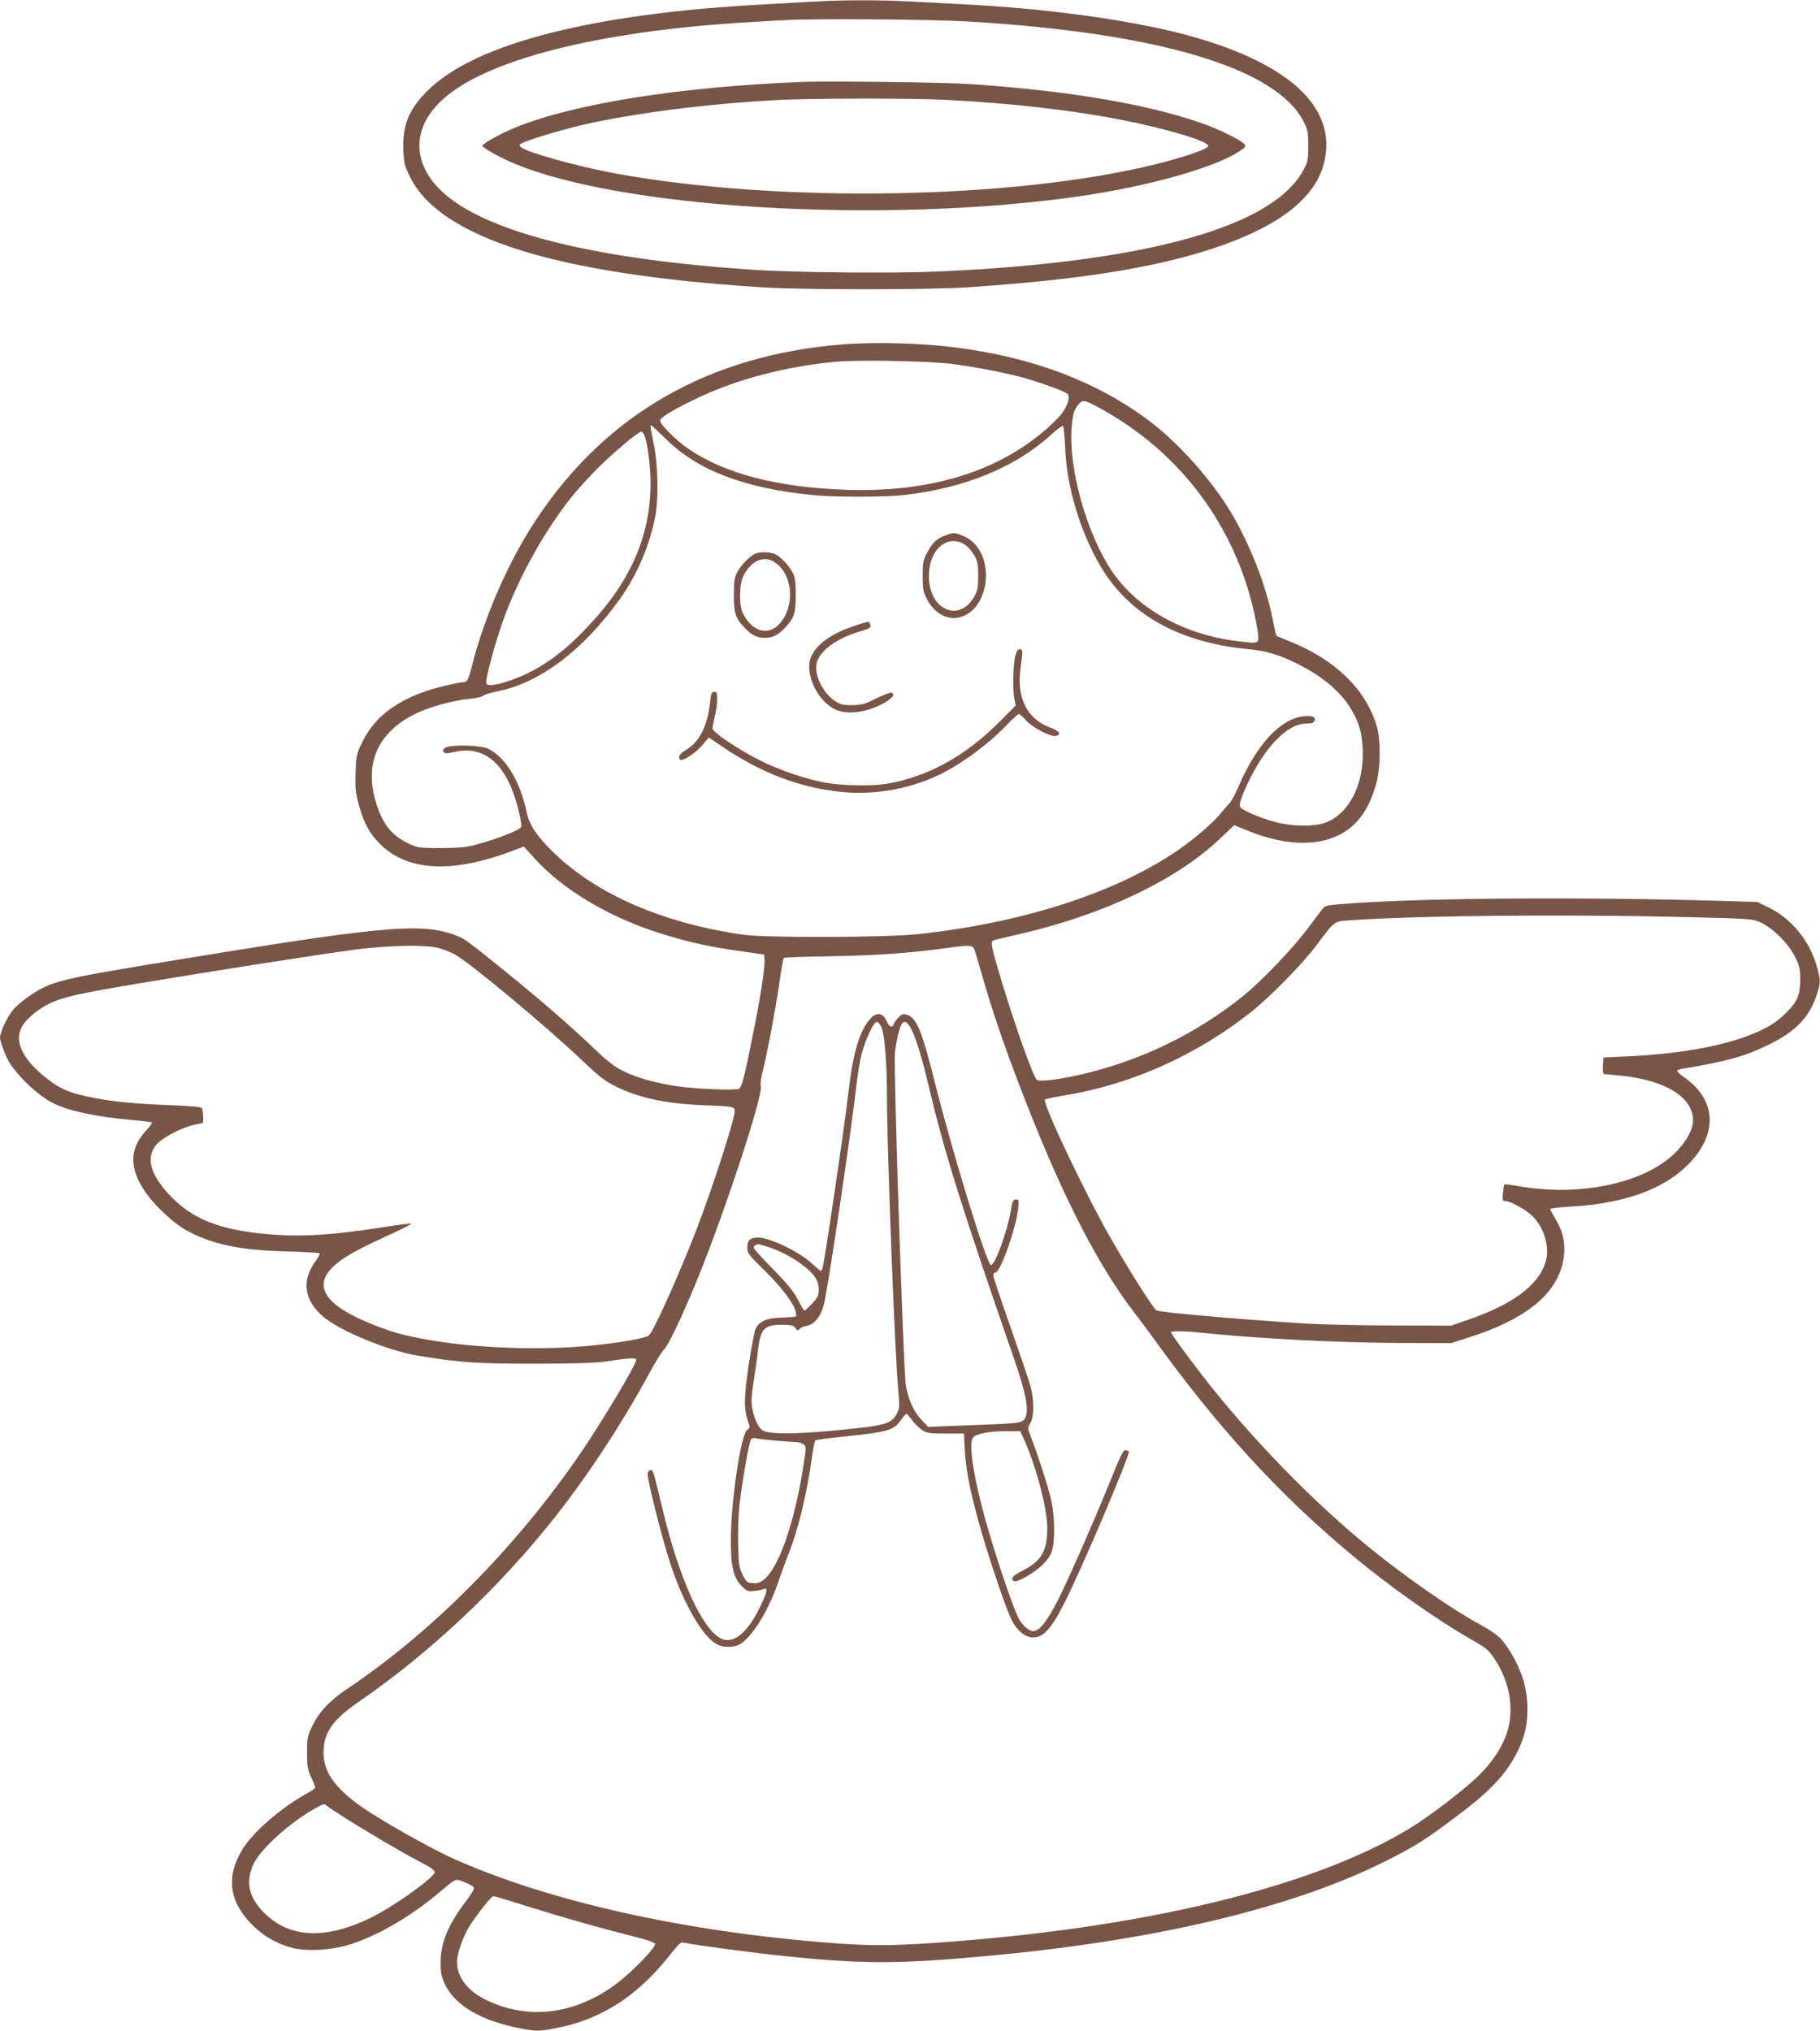
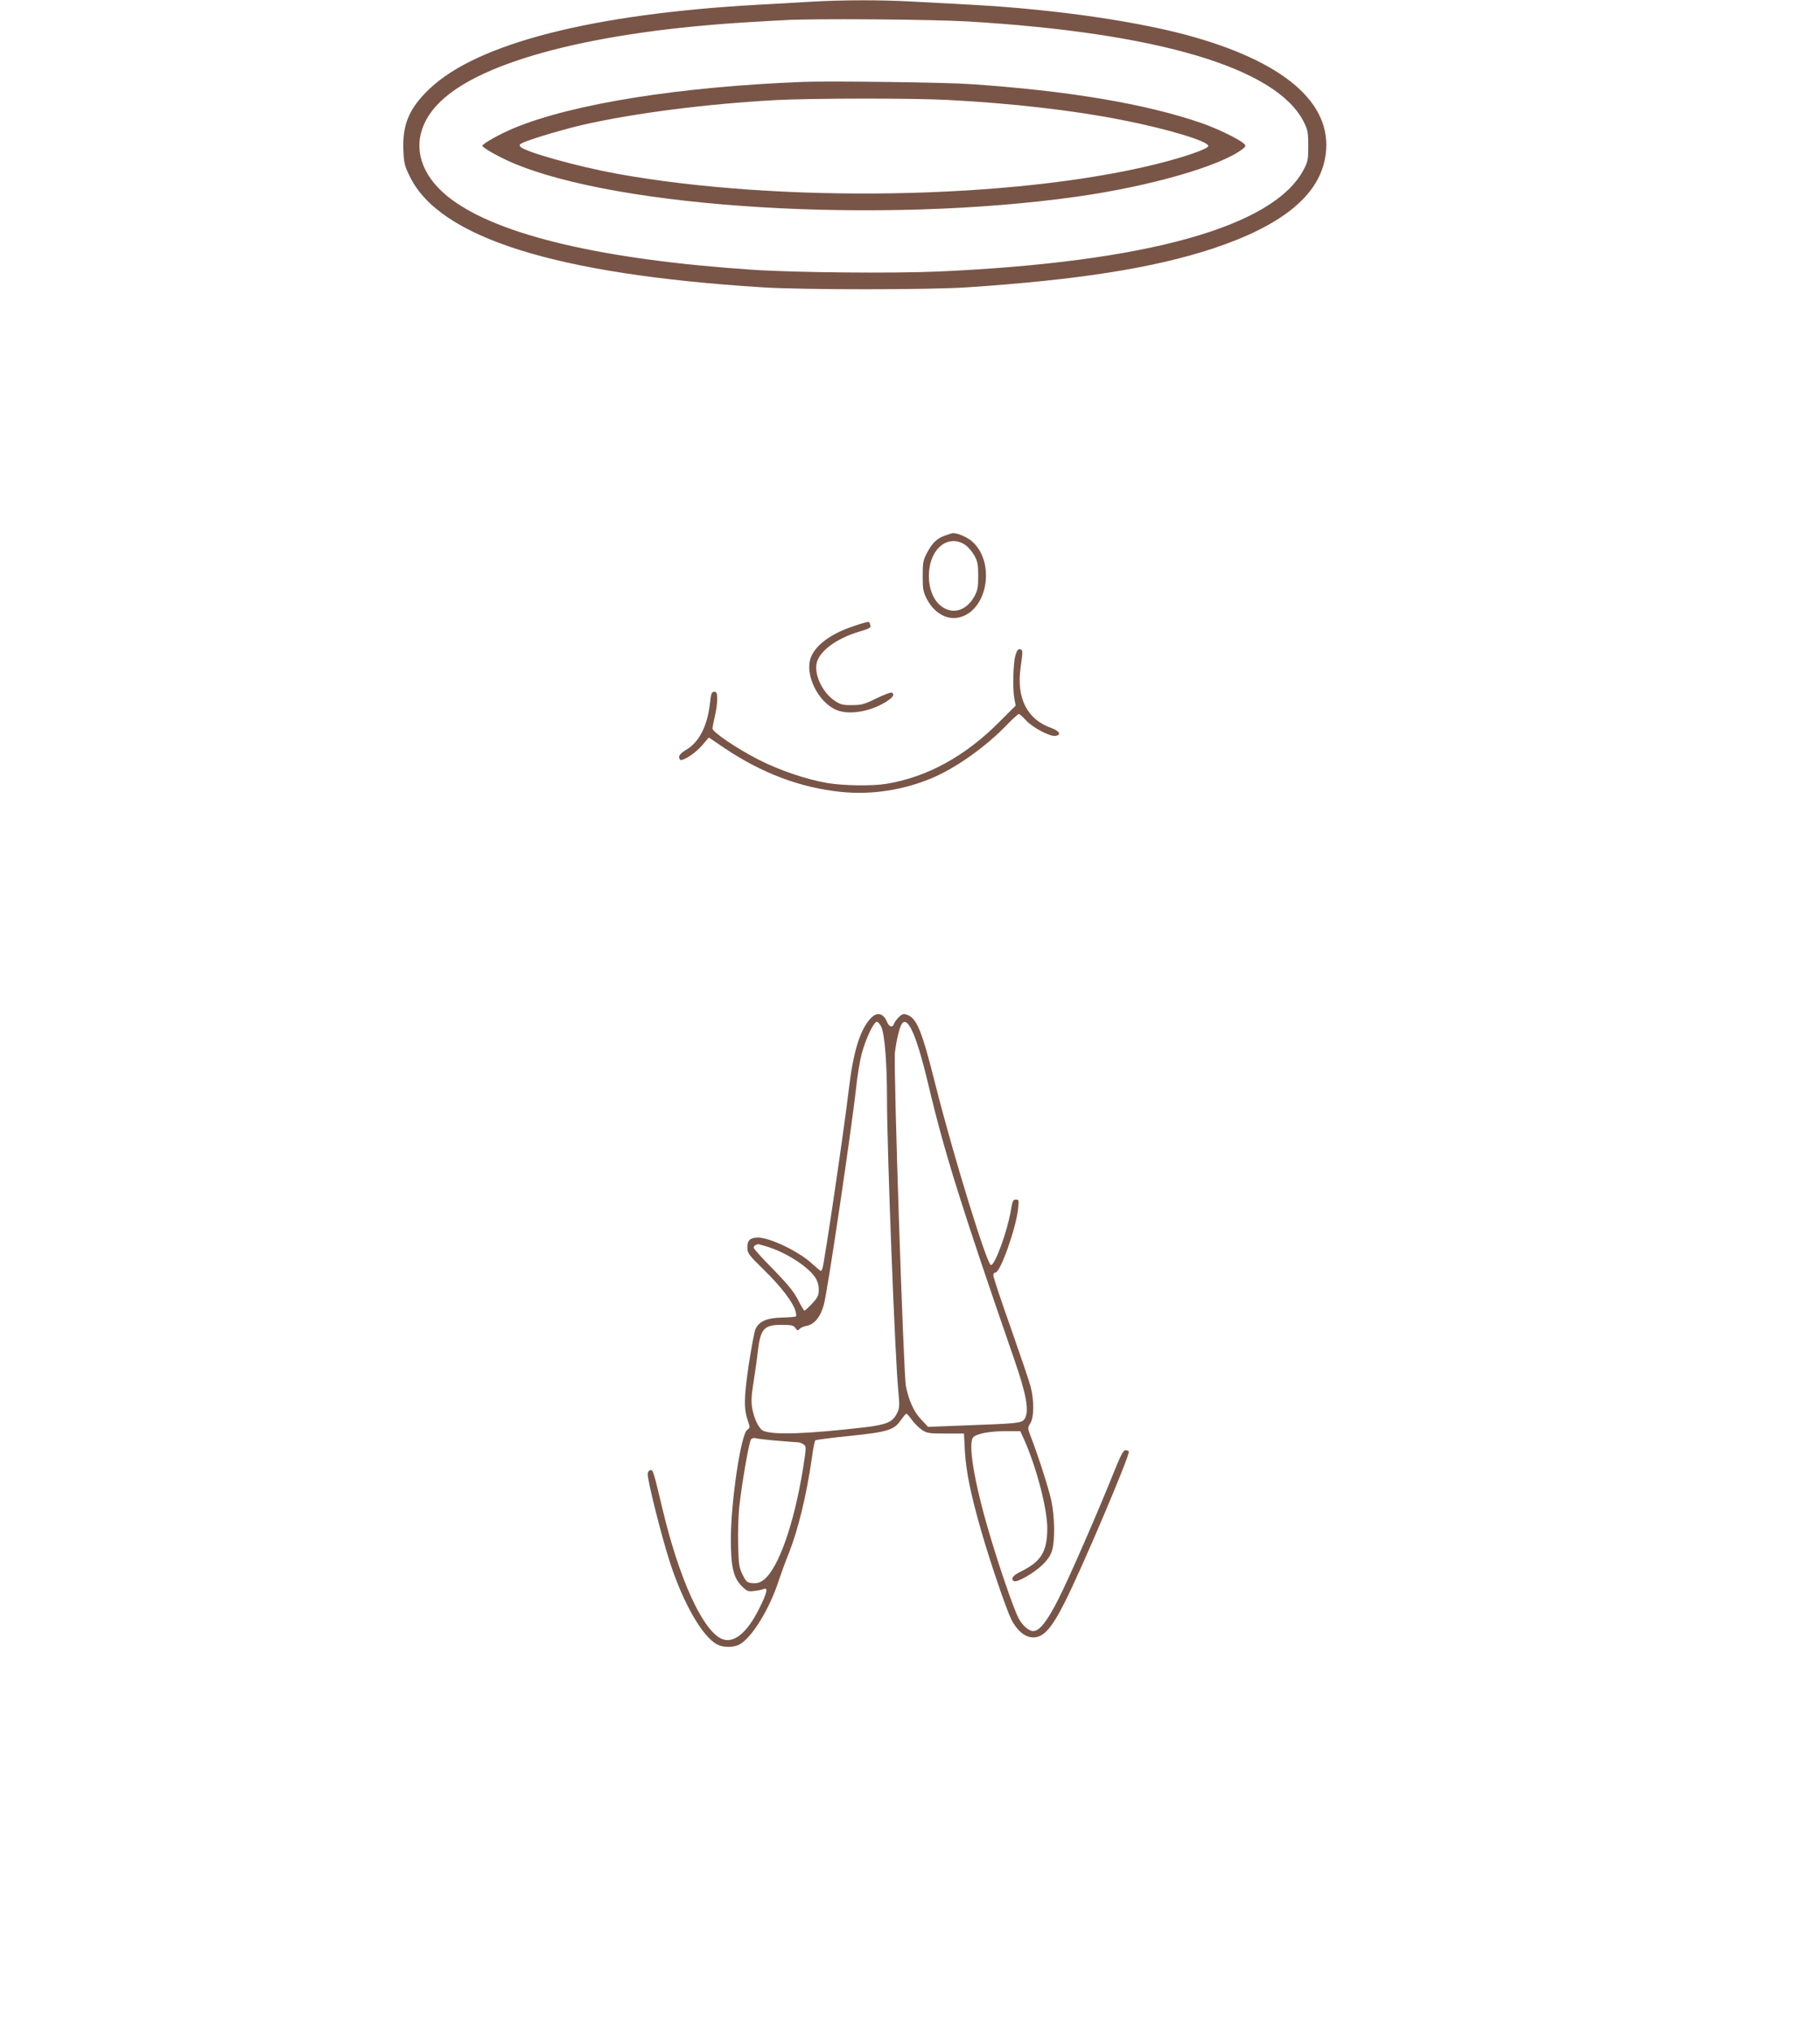
<svg xmlns="http://www.w3.org/2000/svg" version="1.0" width="1147pt" height="1280pt" viewBox="0 0 1147 1280" preserveAspectRatio="xMidYMid meet">
  <g transform="translate(0,1280) scale(0.1,-0.1)" fill="#795548" stroke="none">
    <path d="M5110 12789 c-74 -4 -225 -13 -335 -19 -1040 -58 -1764 -243 -2065 -527 -129 -121 -174 -226 -168 -384 3 -87 7 -103 42 -174 190 -385 921 -614 2221 -696 244 -16 1056 -16 1290 0 701 47 1174 121 1550 245 427 142 659 327 705 564 64 327 -222 595 -820 767 -339 98 -875 176 -1405 205 -110 6 -278 15 -373 20 -196 11 -444 11 -642 -1z m985 -124 c1203 -71 1949 -293 2121 -632 26 -52 29 -68 29 -153 0 -85 -3 -101 -29 -149 -189 -360 -987 -583 -2296 -642 -288 -13 -915 -7 -1180 11 -940 63 -1594 217 -1897 445 -240 180 -266 424 -66 616 267 258 980 442 1938 499 99 6 203 12 230 13 169 11 929 5 1150 -8z" />
    <path d="M5065 12284 c-777 -30 -1453 -137 -1825 -291 -87 -36 -200 -99 -200 -112 0 -11 99 -68 185 -105 671 -290 2327 -390 3565 -215 458 65 901 192 1040 299 22 17 23 21 10 34 -29 28 -166 95 -270 131 -350 121 -837 203 -1455 245 -153 11 -886 20 -1050 14z m910 -114 c404 -21 793 -66 1095 -126 286 -56 545 -134 545 -164 0 -18 -150 -70 -331 -115 -895 -221 -2363 -247 -3396 -60 -251 46 -573 136 -607 169 -12 13 -8 17 25 31 63 26 256 83 375 110 324 73 772 130 1204 154 220 12 870 13 1090 1z" />
-     <path d="M5305 10629 c-838 -68 -1486 -439 -1926 -1104 -168 -253 -319 -594 -397 -893 -32 -125 -36 -132 -67 -132 -12 0 -75 -13 -139 -29 -244 -62 -407 -175 -488 -339 -42 -84 -43 -88 -47 -203 -3 -105 0 -129 23 -211 33 -115 70 -180 139 -245 180 -171 468 -178 865 -21 l33 13 64 -71 c187 -208 493 -387 833 -488 161 -48 274 -73 462 -100 l155 -22 3 -29 c5 -43 -24 -234 -74 -480 -52 -262 -69 -325 -86 -337 -17 -12 -278 -1 -393 16 -135 21 -251 53 -334 94 -59 29 -101 61 -196 152 -143 137 -344 311 -577 499 -226 182 -234 188 -300 211 -219 76 -459 53 -1903 -186 -573 -95 -630 -110 -758 -193 -40 -26 -91 -68 -113 -94 -37 -42 -84 -142 -84 -178 0 -18 26 -93 47 -133 47 -94 193 -234 294 -282 97 -47 278 -85 493 -103 65 -6 121 -13 124 -15 3 -3 -14 -26 -37 -51 -109 -118 -108 -243 2 -398 60 -83 174 -189 251 -231 159 -88 338 -126 626 -133 113 -3 208 -8 213 -12 4 -4 -5 -23 -19 -42 -95 -125 -81 -249 39 -354 104 -92 413 -219 605 -250 266 -43 362 -50 727 -50 242 0 388 5 445 13 154 24 200 26 200 12 0 -30 -226 -407 -359 -600 -407 -591 -928 -1116 -1467 -1477 -108 -73 -173 -142 -216 -232 -30 -61 -33 -74 -33 -166 0 -88 3 -107 27 -159 16 -32 26 -62 23 -66 -3 -4 -31 -23 -63 -40 -159 -90 -330 -240 -395 -347 -104 -172 -84 -327 62 -474 73 -73 155 -120 254 -146 97 -24 256 -14 375 26 174 58 371 173 547 321 115 96 102 91 163 67 30 -11 56 -26 59 -34 3 -7 -20 -46 -50 -85 -113 -149 -159 -260 -160 -383 -1 -65 4 -90 24 -135 64 -140 231 -237 487 -286 81 -15 103 -16 170 -5 306 49 544 194 757 461 71 89 74 92 100 85 57 -13 464 -67 635 -84 489 -50 711 -50 1255 0 1059 95 1925 300 2515 593 205 102 278 149 515 331 204 156 310 289 367 460 34 105 32 260 -6 370 -32 95 -93 201 -144 253 -21 20 -75 57 -122 82 -168 90 -456 289 -685 474 -368 297 -766 707 -1071 1101 -109 142 -194 259 -194 269 0 9 91 7 195 -4 358 -37 848 -62 1230 -64 l340 -1 119 38 c339 109 530 258 581 453 27 106 15 198 -41 289 -19 32 -34 61 -34 65 0 4 55 11 123 15 379 20 649 131 798 325 135 178 105 364 -78 491 -24 17 -43 34 -43 39 0 5 17 12 38 15 268 44 391 78 537 150 171 83 258 173 304 314 27 82 26 98 -4 196 -46 151 -158 286 -294 353 l-75 37 -225 7 c-863 25 -1806 20 -2316 -14 -161 -11 -182 -14 -197 -32 -9 -12 -52 -68 -95 -126 -90 -122 -293 -334 -408 -427 -285 -230 -627 -399 -988 -487 -149 -37 -293 -56 -312 -42 -26 19 -164 416 -254 727 -34 117 -38 148 -18 153 6 2 84 21 172 41 522 122 975 337 1248 594 l95 90 87 -35 c252 -102 473 -101 622 2 86 59 146 153 185 291 29 102 31 279 4 368 -68 229 -261 417 -542 530 -48 20 -89 37 -91 38 -1 2 -10 41 -19 87 -42 225 -146 491 -272 700 -122 202 -333 436 -515 572 -328 244 -728 395 -1207 457 -221 29 -515 37 -725 20z m705 -124 c156 -21 342 -58 452 -89 120 -35 255 -85 267 -100 17 -20 -4 -82 -44 -131 -21 -25 -73 -75 -115 -110 -307 -256 -725 -379 -1235 -362 -434 15 -763 100 -995 257 -76 51 -180 155 -180 179 0 20 94 76 250 149 242 113 535 190 845 221 140 15 609 6 755 -14z m930 -282 c497 -275 840 -731 964 -1285 14 -64 26 -132 26 -152 0 -42 -3 -43 -138 -26 -338 43 -629 207 -787 444 -159 239 -272 646 -251 905 8 88 15 111 48 148 24 25 35 22 138 -34z m-2743 -190 c198 -197 493 -310 923 -353 135 -14 459 -14 577 0 381 43 699 173 926 379 37 34 72 59 76 57 4 -3 11 -67 14 -143 11 -247 95 -525 224 -744 177 -300 490 -476 918 -519 125 -12 205 -35 320 -93 159 -79 272 -174 339 -285 50 -83 68 -146 74 -249 11 -225 -87 -417 -241 -470 -71 -24 -207 -22 -309 6 -93 24 -209 74 -222 94 -7 11 -1 36 18 84 111 267 269 443 400 443 32 0 46 5 50 17 10 24 -13 35 -66 29 -147 -15 -295 -174 -409 -435 -23 -53 -49 -103 -58 -111 -9 -8 -34 -37 -55 -63 -44 -56 -160 -157 -256 -224 -390 -274 -984 -468 -1650 -540 -207 -22 -957 -25 -1105 -4 -500 71 -916 250 -1189 511 -106 101 -161 181 -176 257 -41 197 -131 347 -241 403 -49 25 -243 29 -275 6 -14 -11 -16 -17 -7 -27 9 -9 23 -9 63 1 195 47 335 -77 406 -359 13 -52 22 -102 19 -112 -6 -19 -146 -75 -276 -110 -69 -19 -109 -23 -229 -24 -135 0 -149 2 -200 26 -105 49 -163 117 -204 241 -86 256 -2 458 239 578 91 45 243 87 349 96 39 4 76 12 81 19 6 7 48 20 95 29 265 54 536 259 766 580 111 155 193 349 226 535 19 109 14 321 -11 438 -21 103 -24 123 -17 123 2 0 44 -39 93 -87z m-137 25 c21 -49 40 -196 40 -302 0 -336 -129 -628 -403 -913 -115 -120 -190 -181 -299 -247 -129 -78 -320 -138 -333 -104 -9 23 59 271 115 423 96 259 254 541 420 750 35 44 111 128 169 186 101 100 254 229 273 229 4 0 13 -10 18 -22z m6570 -3038 c408 -10 415 -11 468 -35 75 -34 172 -131 213 -212 30 -60 34 -76 34 -147 0 -98 -18 -140 -90 -211 -66 -65 -139 -108 -261 -151 -179 -65 -442 -108 -739 -122 l-150 -7 -3 -52 c-2 -38 1 -53 10 -53 7 0 56 -5 108 -10 277 -29 449 -136 450 -280 0 -81 -82 -197 -194 -272 -216 -147 -574 -204 -911 -143 -43 8 -81 12 -84 10 -2 -3 -6 -27 -9 -55 -4 -44 -2 -50 14 -50 30 0 115 -45 159 -83 84 -72 126 -206 95 -303 -45 -145 -207 -265 -485 -361 l-110 -38 -360 1 c-198 0 -448 6 -555 12 -424 27 -917 70 -941 83 -18 9 -153 220 -274 429 -162 277 -449 881 -429 900 5 4 65 17 134 28 418 70 827 255 1170 528 119 96 311 291 400 408 133 175 107 158 256 168 408 28 1345 36 2084 18z m-7865 -195 c32 -9 80 -28 106 -43 99 -57 573 -452 791 -659 114 -109 150 -137 220 -171 147 -73 321 -109 558 -118 181 -7 190 -8 190 -37 0 -51 -131 -458 -235 -732 -109 -284 -276 -657 -306 -682 -18 -15 -150 -40 -309 -58 -436 -52 -1036 -10 -1333 91 -322 111 -454 225 -393 342 40 76 138 140 375 248 95 43 169 80 162 82 -6 2 -84 -8 -173 -22 -320 -50 -510 -62 -713 -46 -325 27 -500 97 -647 260 -110 121 -136 218 -79 298 35 47 156 113 246 133 l55 12 0 41 c0 23 -4 46 -8 52 -4 7 -73 14 -187 18 -224 9 -361 21 -490 46 -147 28 -210 53 -291 116 -173 132 -226 257 -151 356 18 24 57 60 87 80 109 75 179 93 623 168 490 82 1129 182 1375 215 216 28 439 32 527 10z m3375 -7 c5 -13 23 -72 40 -133 78 -275 163 -521 303 -875 223 -566 438 -983 653 -1266 49 -64 109 -144 133 -178 403 -560 791 -984 1251 -1367 236 -197 531 -405 747 -529 98 -55 114 -69 151 -124 90 -132 123 -298 88 -436 -25 -99 -89 -203 -181 -295 -92 -91 -307 -256 -440 -338 -614 -373 -1687 -632 -2995 -722 -274 -19 -417 -19 -660 0 -927 72 -1786 265 -2386 537 -138 63 -443 235 -559 316 -174 122 -246 223 -246 346 0 126 56 206 224 322 445 306 879 714 1228 1154 216 273 429 598 604 920 37 69 78 134 90 145 25 22 112 204 203 425 172 417 421 1174 407 1233 -4 13 0 50 9 83 29 114 85 410 107 564 12 85 25 158 28 162 3 4 139 9 301 11 276 5 494 20 720 51 148 21 169 20 180 -6z m-4069 -5407 c65 -50 442 -277 577 -346 60 -30 92 -53 92 -64 0 -31 -247 -209 -390 -281 -294 -148 -527 -138 -690 29 -95 97 -114 194 -60 307 45 93 230 260 385 346 60 33 56 33 86 9z m1240 -622 c241 -75 469 -140 664 -189 109 -27 151 -42 153 -53 4 -22 -145 -176 -241 -248 -259 -195 -555 -233 -821 -105 -119 57 -186 145 -186 242 0 49 36 153 75 218 41 68 142 196 154 196 5 0 96 -27 202 -61z" />
    <path d="M5957 9425 c-51 -17 -83 -48 -115 -110 -24 -44 -27 -62 -27 -145 0 -84 3 -101 27 -147 48 -90 129 -134 208 -113 176 47 224 348 76 478 -31 27 -91 53 -121 52 -5 -1 -27 -7 -48 -15z m124 -58 c19 -12 45 -43 59 -67 21 -38 25 -58 25 -130 0 -72 -4 -92 -25 -130 -49 -87 -131 -114 -202 -65 -113 77 -112 316 2 393 43 29 97 29 141 -1z" />
-     <path d="M4755 9308 c-36 -19 -86 -72 -108 -113 -19 -34 -22 -56 -22 -145 0 -116 10 -146 69 -208 42 -45 77 -62 126 -62 49 0 84 17 126 62 59 62 69 92 69 208 0 83 -4 112 -19 140 -23 44 -73 98 -108 116 -32 17 -105 18 -133 2z m135 -57 c109 -79 120 -278 22 -383 -71 -77 -169 -50 -228 62 -28 52 -26 191 3 245 52 97 133 128 203 76z" />
    <path d="M5375 8852 c-140 -47 -235 -118 -265 -196 -40 -107 45 -282 162 -331 78 -32 204 -12 306 48 50 31 63 49 42 62 -5 3 -48 -13 -96 -36 -74 -37 -94 -43 -153 -43 -58 -1 -74 3 -110 27 -75 50 -129 160 -115 234 15 78 124 159 272 203 57 16 72 25 68 36 -3 9 -6 18 -6 20 0 9 -28 3 -105 -24z" />
    <path d="M6399 8668 c-14 -50 -18 -214 -6 -274 l8 -41 -104 -104 c-216 -217 -456 -347 -710 -389 -91 -15 -272 -12 -373 5 -131 22 -303 81 -431 146 -139 71 -293 175 -293 198 1 9 7 43 15 76 8 33 15 81 15 108 0 39 -3 47 -19 47 -16 0 -20 -11 -26 -67 -16 -148 -68 -250 -151 -299 -28 -16 -44 -33 -44 -45 0 -10 5 -19 10 -19 27 0 92 44 133 90 l44 52 96 -65 c238 -160 478 -251 737 -278 189 -20 393 11 573 87 153 64 343 200 475 338 35 36 68 66 73 66 5 0 25 -18 45 -40 41 -45 150 -103 185 -98 41 5 27 31 -26 50 -152 54 -220 187 -193 380 15 108 15 112 -4 116 -12 2 -20 -8 -29 -40z" />
    <path d="M5488 6383 c-68 -73 -110 -209 -138 -444 -30 -256 -155 -1103 -167 -1134 -3 -8 -7 -15 -10 -15 -3 0 -29 22 -58 48 -82 75 -263 162 -337 162 -50 0 -68 -16 -68 -61 0 -38 6 -46 109 -147 106 -104 182 -204 195 -258 4 -14 5 -28 2 -31 -2 -2 -42 -6 -88 -7 -95 -2 -145 -24 -167 -73 -7 -16 -26 -118 -43 -228 -30 -208 -31 -275 -4 -352 14 -39 13 -42 -5 -55 -39 -26 -101 -439 -103 -678 -1 -184 15 -253 70 -308 31 -31 39 -34 77 -29 23 2 50 8 60 12 29 12 21 -26 -30 -126 -78 -157 -166 -224 -241 -185 -119 61 -264 383 -367 816 -57 239 -59 245 -75 245 -8 0 -16 -10 -18 -22 -5 -32 89 -405 143 -569 84 -255 204 -462 296 -509 36 -19 102 -19 138 0 78 40 193 227 251 410 13 39 40 113 61 165 60 152 112 367 145 598 8 59 18 110 22 114 4 4 102 16 217 28 240 25 279 37 322 99 15 22 31 40 35 41 4 0 19 -17 35 -39 15 -21 43 -49 62 -62 32 -22 45 -24 150 -24 l116 0 6 -115 c8 -127 37 -271 104 -503 57 -198 158 -493 189 -555 36 -70 87 -112 137 -112 65 0 115 55 198 219 108 212 415 936 405 953 -3 5 -13 8 -22 8 -12 0 -30 -34 -66 -123 -99 -249 -289 -685 -357 -818 -70 -138 -118 -199 -158 -199 -28 0 -69 37 -93 83 -31 61 -122 325 -183 533 -95 320 -137 571 -101 606 23 23 103 38 207 38 l89 0 26 -57 c77 -175 144 -431 144 -554 0 -148 -38 -210 -165 -273 -52 -25 -68 -47 -45 -61 18 -11 124 49 177 100 36 35 55 63 64 95 18 64 16 211 -5 310 -16 77 -85 291 -132 412 -18 47 -18 49 0 79 23 40 24 142 1 230 -9 35 -66 202 -126 373 -60 170 -109 317 -109 328 0 10 6 18 14 18 30 0 128 275 142 399 6 57 5 61 -14 61 -17 0 -22 -10 -32 -72 -22 -129 -99 -342 -125 -341 -25 1 -237 690 -349 1134 -86 343 -118 422 -179 443 -22 8 -31 6 -52 -14 -13 -13 -27 -31 -31 -42 -8 -27 -30 -22 -44 12 -23 55 -63 64 -102 23z m67 -57 c21 -50 35 -230 35 -451 0 -324 51 -1642 71 -1838 9 -97 9 -111 -8 -144 -27 -56 -65 -72 -205 -89 -357 -41 -566 -49 -635 -23 -28 11 -58 69 -72 141 -8 44 -6 80 9 174 10 66 22 146 25 179 17 150 38 175 151 175 62 0 75 -3 87 -20 12 -17 16 -18 26 -6 6 8 27 17 46 20 48 9 89 60 108 137 26 102 172 1092 202 1359 8 80 25 179 36 220 26 96 76 200 95 200 8 0 21 -16 29 -34z m189 -14 c30 -59 66 -176 110 -362 100 -421 208 -764 536 -1712 80 -230 98 -334 67 -381 -18 -27 -39 -29 -430 -43 l-178 -7 -43 46 c-46 47 -80 123 -97 212 -15 81 -79 2019 -69 2101 9 75 26 147 41 177 16 29 38 19 63 -31z m-913 -1368 c118 -35 258 -124 305 -193 16 -24 24 -50 24 -79 0 -36 -6 -49 -41 -87 -23 -25 -45 -45 -49 -45 -4 0 -22 30 -41 68 -26 51 -63 96 -156 192 -68 68 -123 130 -123 136 0 7 6 15 13 17 6 3 12 6 13 6 0 1 25 -6 55 -15z m64 -1224 c61 -5 119 -10 131 -10 11 0 28 -6 38 -13 18 -13 18 -19 -3 -151 -57 -353 -155 -631 -248 -703 -23 -18 -41 -23 -70 -21 -35 3 -40 8 -63 53 -22 45 -25 65 -28 188 -2 76 1 184 7 240 17 154 62 410 74 425 6 8 20 11 31 7 12 -3 71 -10 131 -15z" />
  </g>
</svg>